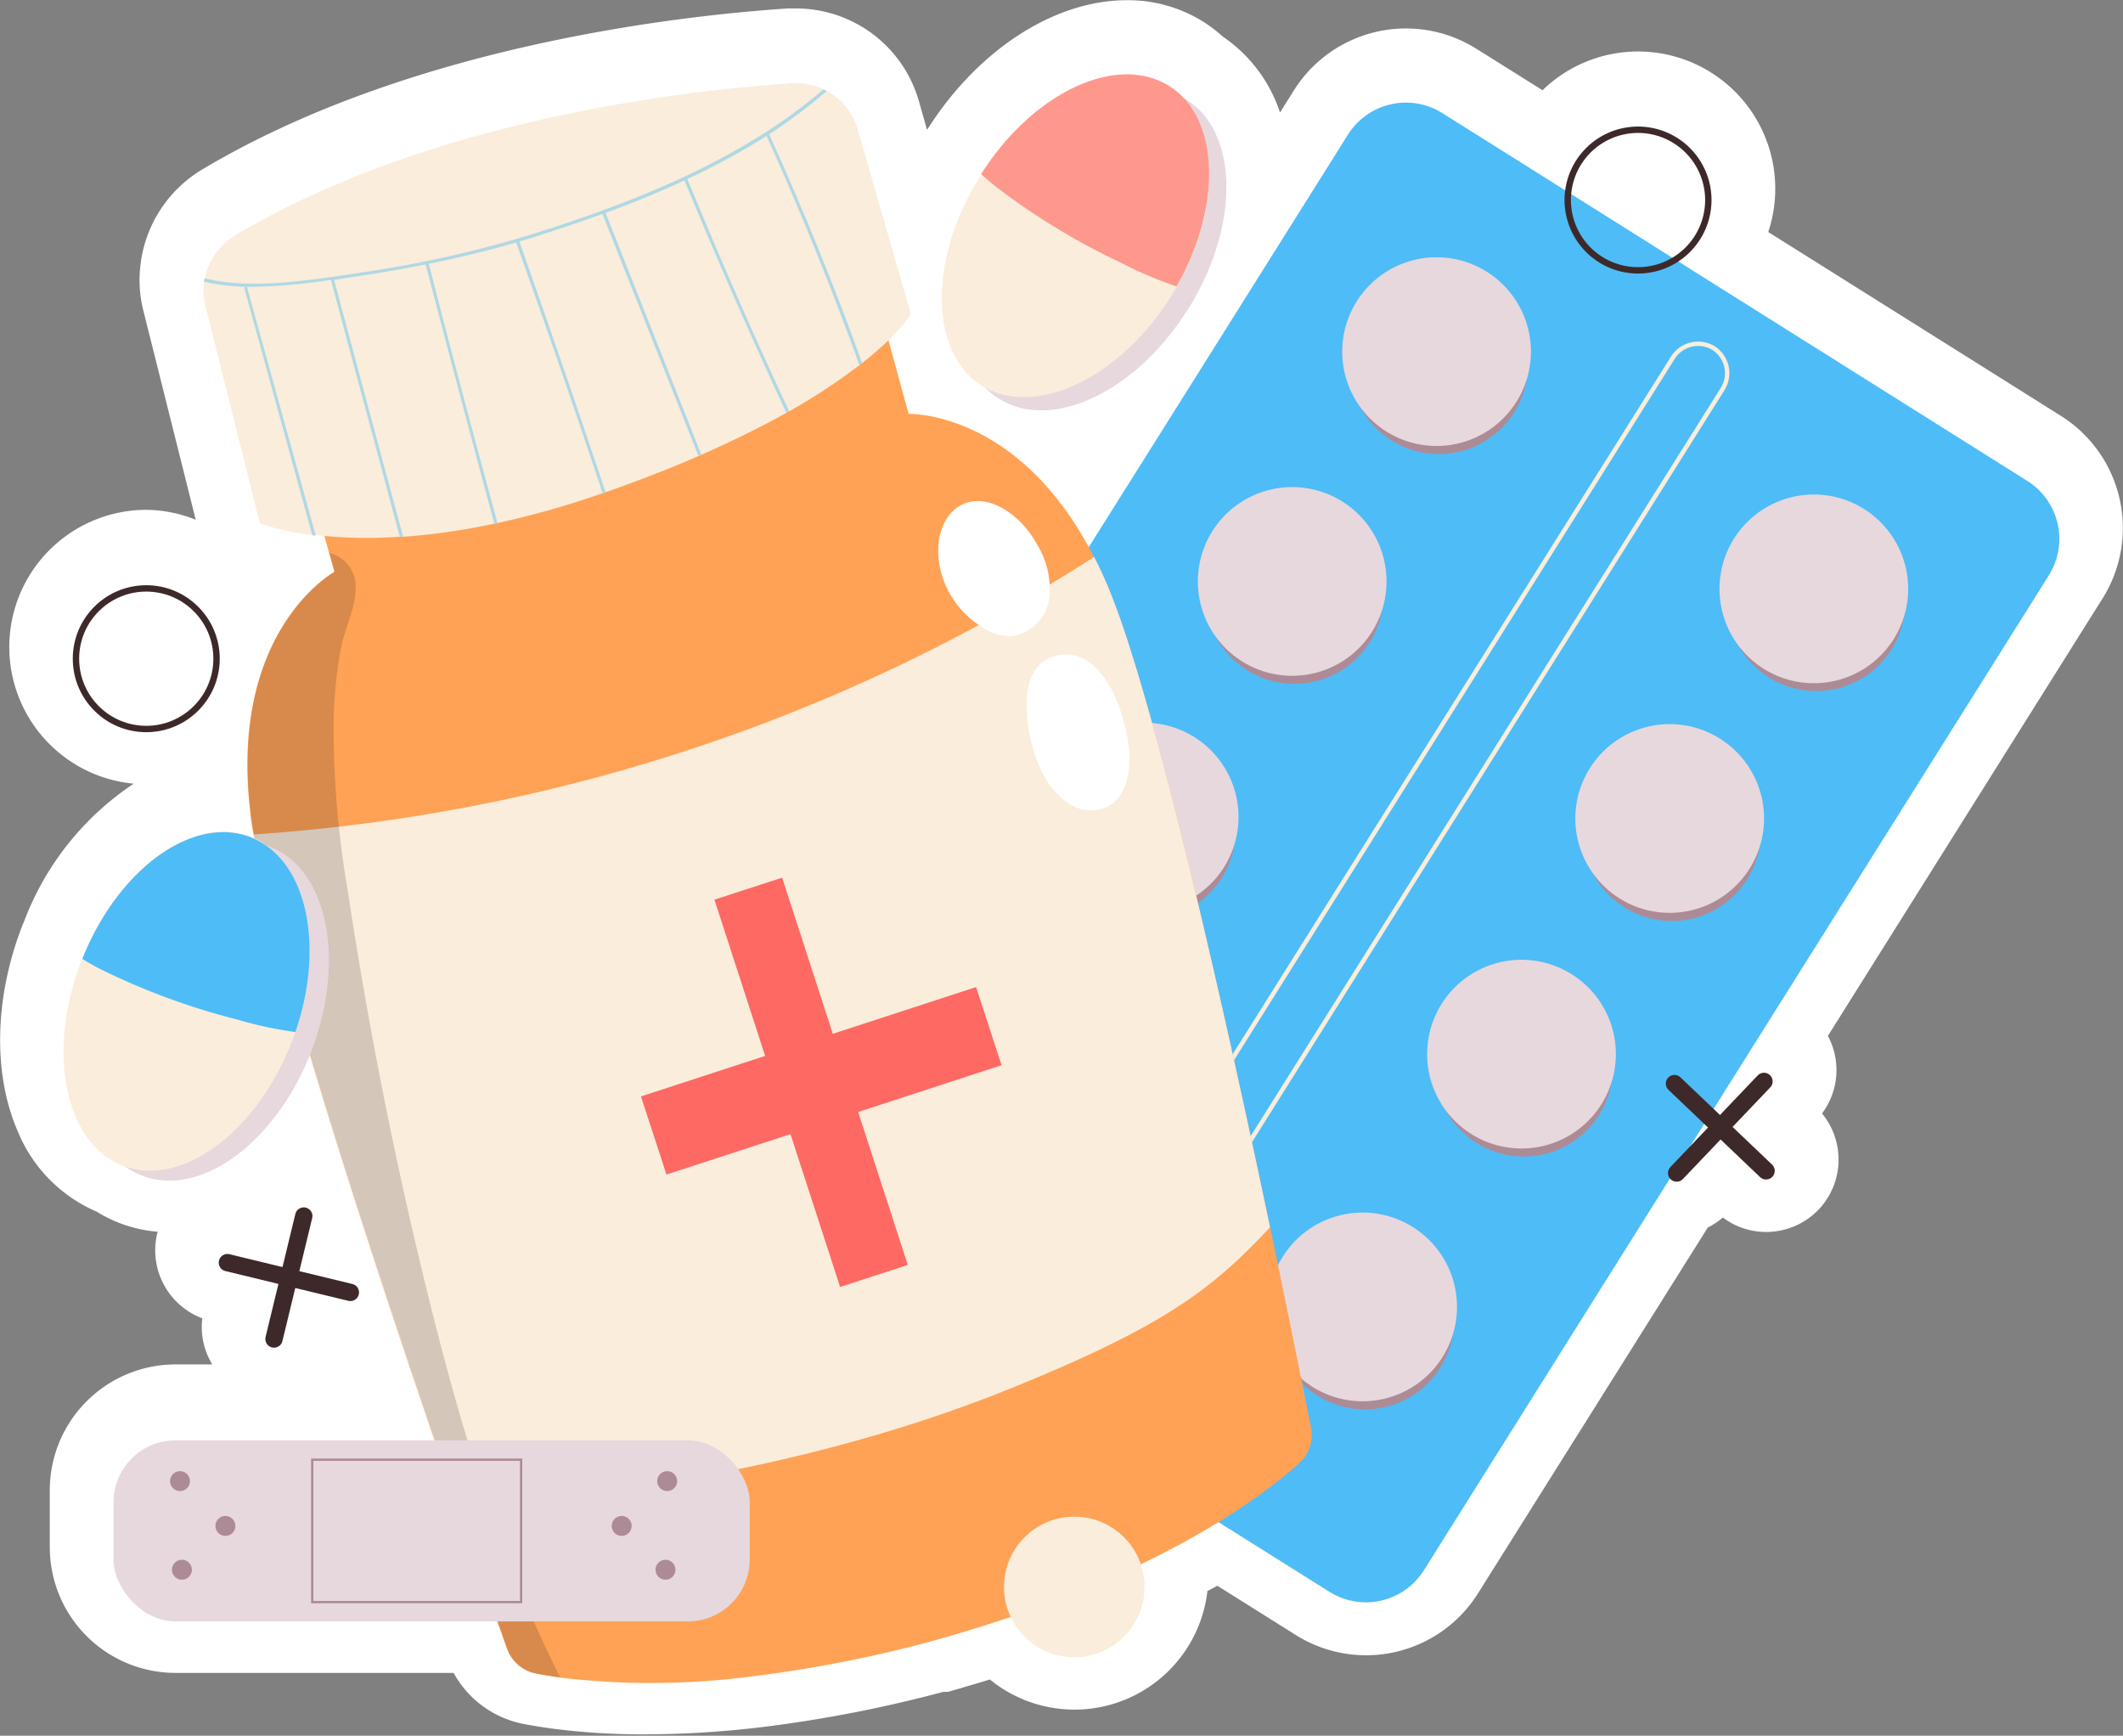
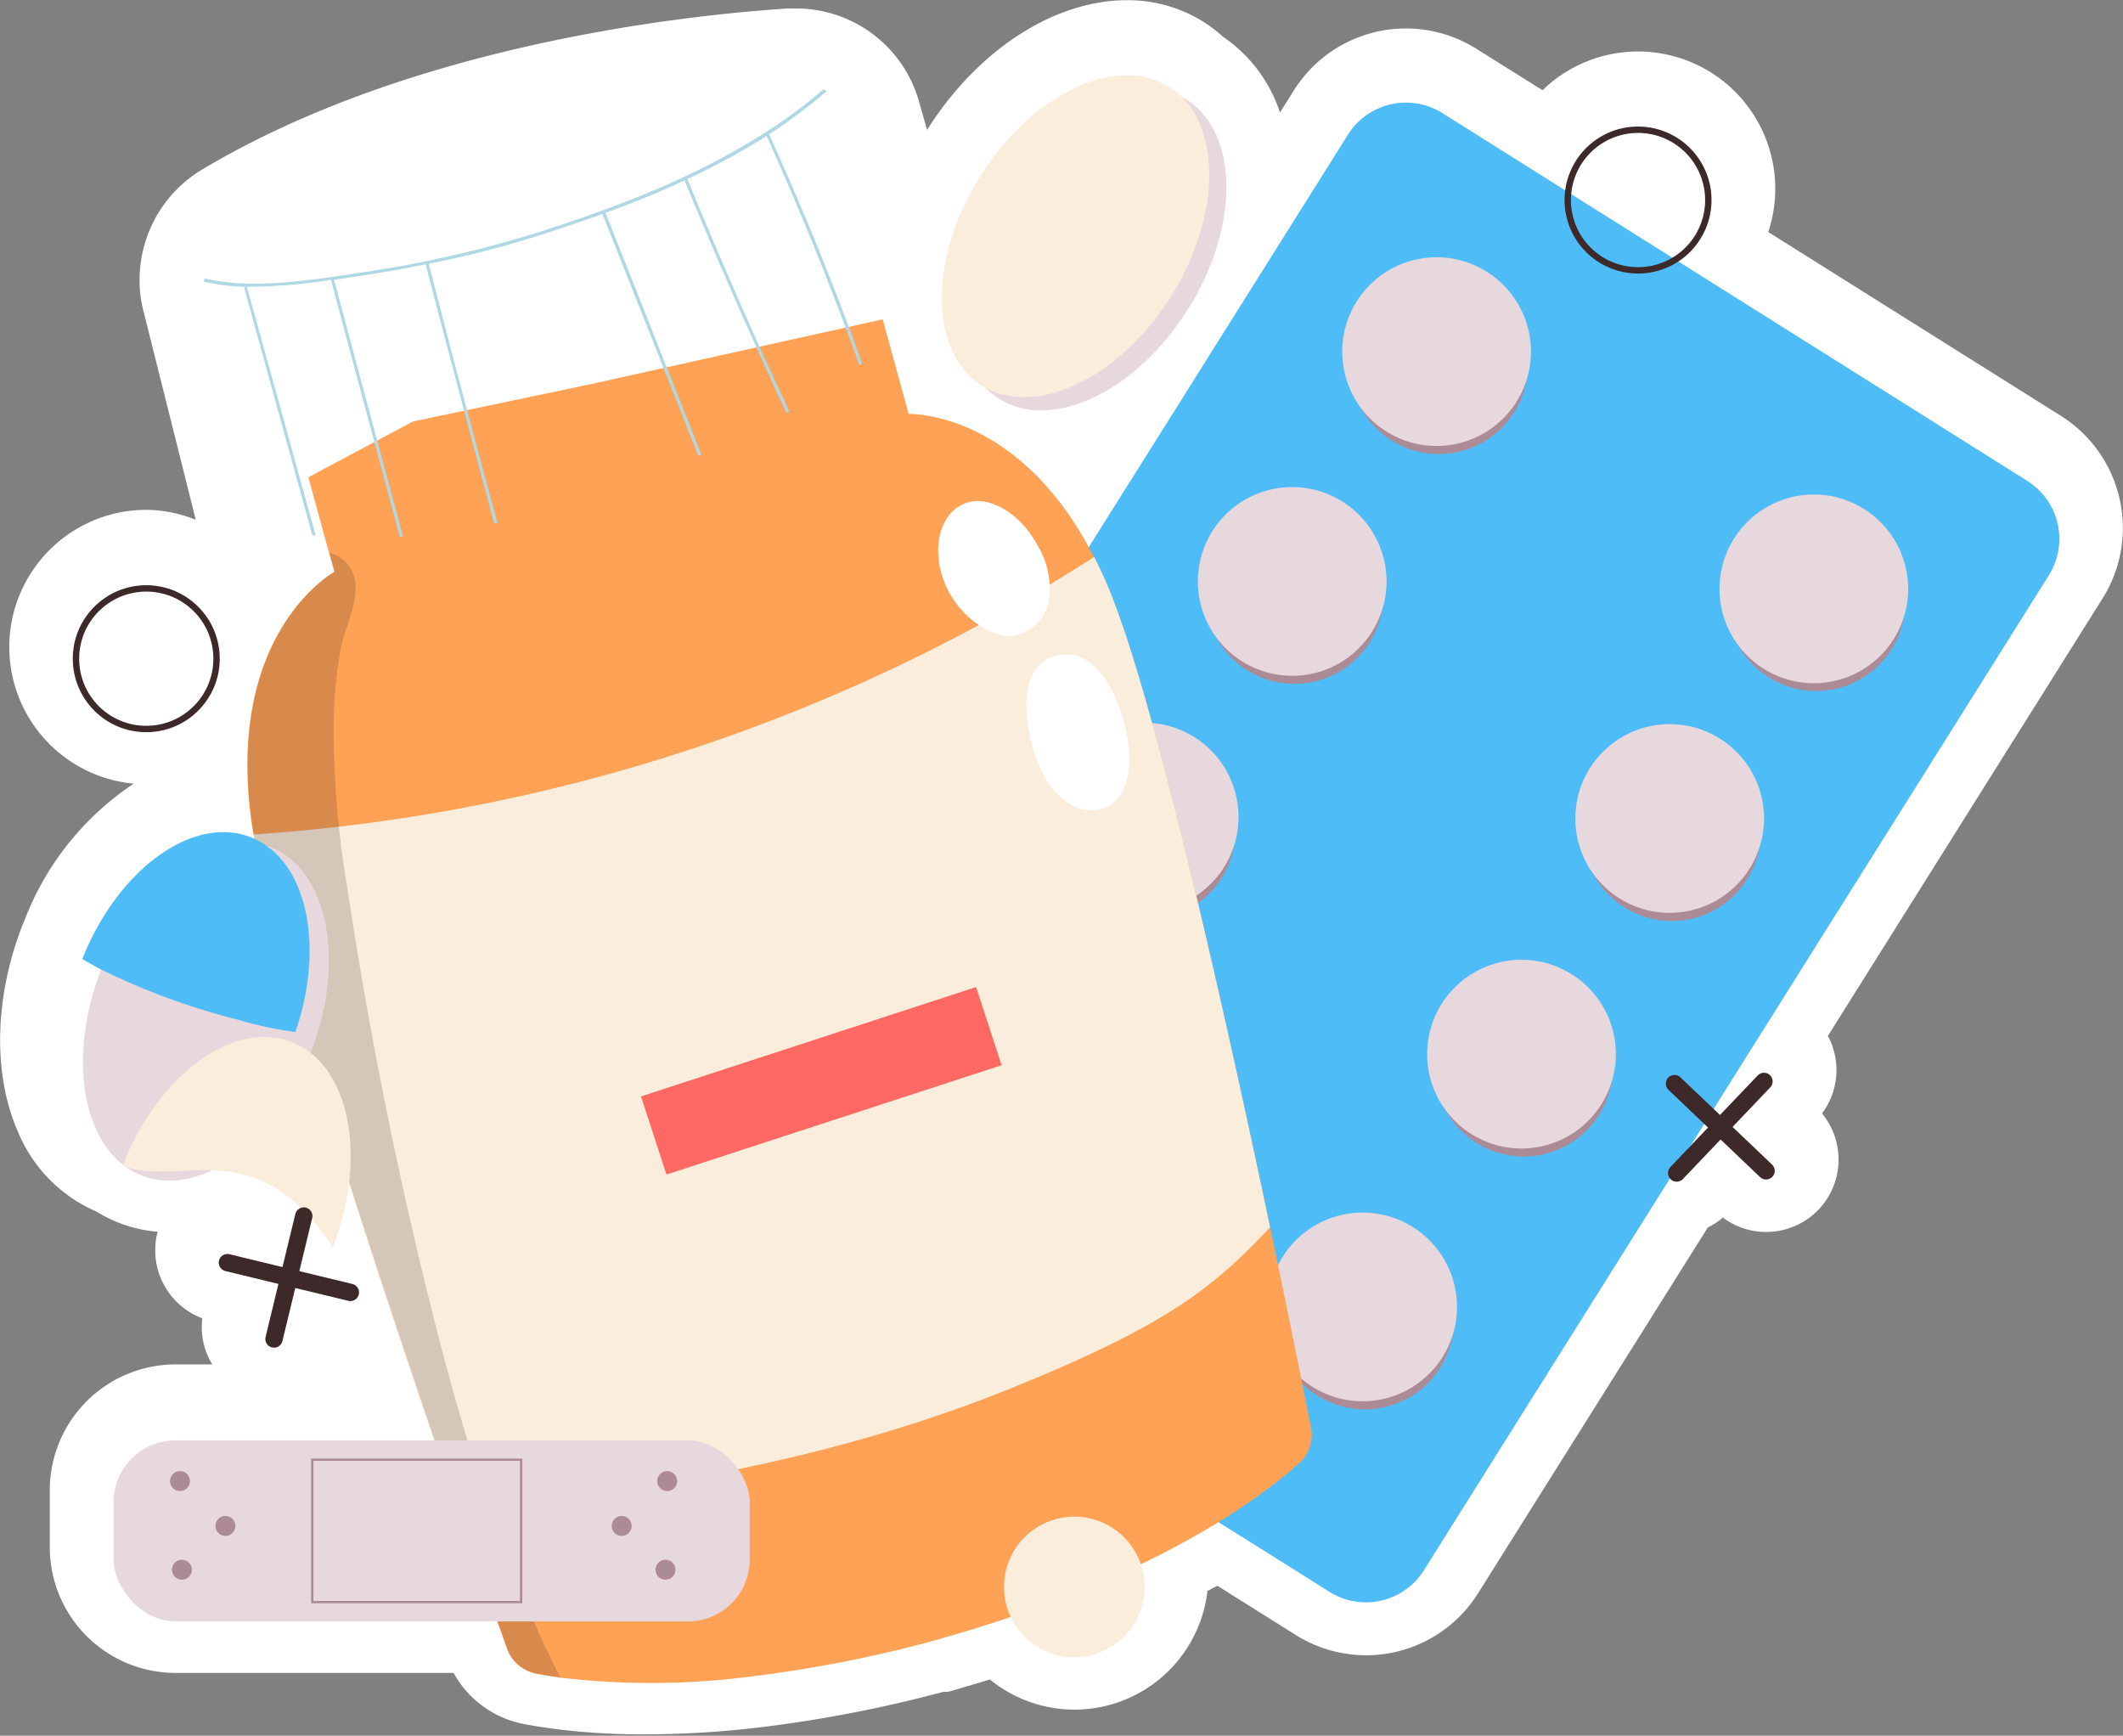
<svg xmlns="http://www.w3.org/2000/svg" id="OBJECTS" viewBox="0 0 213.23 174.31">
  <rect x="0" y="0" width="213.23" height="174.31" fill="#808080" stroke="none" />
  <defs>
    <style>.cls-1{fill:#fff;}.cls-2{fill:#4ebcf7;}.cls-13,.cls-14,.cls-15,.cls-3{fill:none;}.cls-3{stroke:#faeddc;stroke-width:0.44px;}.cls-13,.cls-3,.cls-5{stroke-miterlimit:10;}.cls-4{fill:#ad8b96;}.cls-11,.cls-5{fill:#e7d8dd;}.cls-5{stroke:#e7d8dd;stroke-width:1.07px;}.cls-6{fill:#ffa255;}.cls-7{fill:#faeddc;}.cls-8{fill:#fe6963;}.cls-9{fill:#3d2929;opacity:0.2;}.cls-10{fill:#b0d8e4;}.cls-12{fill:#ff988c;}.cls-13{stroke:#ad8b96;stroke-width:0.23px;}.cls-14,.cls-15{stroke:#3d2929;stroke-linecap:round;stroke-linejoin:round;}.cls-14{stroke-width:0.64px;}.cls-15{stroke-width:1.74px;}</style>
  </defs>
  <path class="cls-1" d="M481.75,94.89,452.33,76.41a13.78,13.78,0,0,0-22.67-14.24L423,58a13.29,13.29,0,0,0-18.31,4.18l-1.4,2.23a14.78,14.78,0,0,0-5.71-7.6,15.26,15.26,0,0,0-2.06-1.56,14.31,14.31,0,0,0-7.6-2.12c-7.23,0-14.85,4.89-19.93,12.79l-.15.23L367,63.19a12.83,12.83,0,0,0-6.09-7.62l-.26-.14-.36-.18a12.8,12.8,0,0,0-5.6-1.29c-.29,0-.57,0-.86,0-10.71.71-37.88,3.71-58.74,16.14A12.91,12.91,0,0,0,289,78.69a7.58,7.58,0,0,0-.13.81,12.36,12.36,0,0,0,.26,4.81l5.26,21a13.5,13.5,0,0,0-5-1,13.78,13.78,0,0,0-1.23,27.5,28.84,28.84,0,0,0-11,13.8c-.08.19-.16.37-.23.56-2.77,7.18-2.92,14.88-.39,20.61a14.91,14.91,0,0,0,7.88,8,14.27,14.27,0,0,0,2.28,1.14,13.86,13.86,0,0,0,3.88.89,1.15,1.15,0,0,1-.06.17,7.29,7.29,0,0,0,4.53,8.52,7.2,7.2,0,0,0,1,4.63h-3.7a12.64,12.64,0,0,0-12.62,12.63v5.73a12.63,12.63,0,0,0,12.62,12.62h27.94a10.22,10.22,0,0,0,7,5.12c.73.15,1.64.29,2.8.46a69.79,69.79,0,0,0,9.44.59,99.33,99.33,0,0,0,11.92-.75,133.36,133.36,0,0,0,18-3.51A5.23,5.23,0,0,0,370,223l1.18-.34.38-.12c.87-.25,1.73-.5,2.59-.77A13.44,13.44,0,0,0,396,212.89l1-.53,7.87,4.94a13.27,13.27,0,0,0,18.31-4.18l23.08-36.74a7.43,7.43,0,0,0,1.51-1,7.23,7.23,0,0,0,4.36,1.45,7.31,7.31,0,0,0,5.26-2.25,7.29,7.29,0,0,0,.34-9.65,7.27,7.27,0,0,0,.59-7.79l27.63-44A13.3,13.3,0,0,0,481.75,94.89Z" transform="translate(-274.73 -53.11)" />
  <path class="cls-2" d="M478.34,101.4a6.88,6.88,0,0,1,2.17,9.49l-18.09,28.8-7.2,11.45-37.48,59.67a6.88,6.88,0,0,1-9.48,2.16l-58.76-36.9a6.89,6.89,0,0,1-2.17-9.49L383.49,109l8-12.72,18.62-29.64a6.88,6.88,0,0,1,9.49-2.17Z" transform="translate(-274.73 -53.11)" />
-   <path class="cls-3" d="M381.58,191.93h0a3,3,0,0,1-.93-4.08L442.77,89a3,3,0,0,1,4.07-.93h0a3,3,0,0,1,.93,4.07L385.65,191A3,3,0,0,1,381.58,191.93Z" transform="translate(-274.73 -53.11)" />
  <path class="cls-4" d="M426.81,94.52A8.94,8.94,0,1,1,424,82.2,8.93,8.93,0,0,1,426.81,94.52Z" transform="translate(-274.73 -53.11)" />
  <path class="cls-5" d="M426.59,93.17a8.94,8.94,0,1,1-2.82-12.32A8.93,8.93,0,0,1,426.59,93.17Z" transform="translate(-274.73 -53.11)" />
  <path class="cls-4" d="M412.31,117.6a8.94,8.94,0,1,1-2.81-12.32A8.93,8.93,0,0,1,412.31,117.6Z" transform="translate(-274.73 -53.11)" />
  <path class="cls-5" d="M412.09,116.25a8.94,8.94,0,1,1-2.82-12.32A8.94,8.94,0,0,1,412.09,116.25Z" transform="translate(-274.73 -53.11)" />
  <path class="cls-4" d="M397.45,141.26a8.94,8.94,0,1,1-2.82-12.32A8.93,8.93,0,0,1,397.45,141.26Z" transform="translate(-274.73 -53.11)" />
  <path class="cls-5" d="M397.22,139.91a8.93,8.93,0,1,1-2.81-12.32A8.94,8.94,0,0,1,397.22,139.91Z" transform="translate(-274.73 -53.11)" />
  <path class="cls-4" d="M381.5,166.65a8.94,8.94,0,1,1-2.82-12.32A8.94,8.94,0,0,1,381.5,166.65Z" transform="translate(-274.73 -53.11)" />
  <path class="cls-5" d="M381.27,165.3A8.93,8.93,0,1,1,378.46,153,8.94,8.94,0,0,1,381.27,165.3Z" transform="translate(-274.73 -53.11)" />
  <path class="cls-4" d="M464.71,118.33A8.94,8.94,0,1,1,461.9,106,8.95,8.95,0,0,1,464.71,118.33Z" transform="translate(-274.73 -53.11)" />
  <path class="cls-5" d="M464.48,117a8.94,8.94,0,1,1-2.81-12.32A8.94,8.94,0,0,1,464.48,117Z" transform="translate(-274.73 -53.11)" />
  <path class="cls-4" d="M450.21,141.41a8.94,8.94,0,1,1-2.82-12.32A8.93,8.93,0,0,1,450.21,141.41Z" transform="translate(-274.73 -53.11)" />
  <path class="cls-5" d="M450,140.06a8.94,8.94,0,1,1-2.81-12.32A8.93,8.93,0,0,1,450,140.06Z" transform="translate(-274.73 -53.11)" />
  <path class="cls-4" d="M435.34,165.07a8.94,8.94,0,1,1-2.81-12.32A8.93,8.93,0,0,1,435.34,165.07Z" transform="translate(-274.73 -53.11)" />
  <path class="cls-5" d="M435.12,163.72a8.94,8.94,0,1,1-2.82-12.32A8.93,8.93,0,0,1,435.12,163.72Z" transform="translate(-274.73 -53.11)" />
  <path class="cls-4" d="M419.39,190.46a8.94,8.94,0,1,1-2.81-12.32A8.93,8.93,0,0,1,419.39,190.46Z" transform="translate(-274.73 -53.11)" />
  <path class="cls-5" d="M419.16,189.11a8.94,8.94,0,1,1-2.81-12.32A8.93,8.93,0,0,1,419.16,189.11Z" transform="translate(-274.73 -53.11)" />
  <path class="cls-6" d="M405.18,200.09c-3.78,3.38-14.47,11.49-35.76,17.52h0l-1.19.34v0a128.28,128.28,0,0,1-17.52,3.45,77.85,77.85,0,0,1-19.75.18c-.95-.14-1.76-.27-2.41-.4a3.88,3.88,0,0,1-2.9-2.49c-.92-2.57-2.66-7.5-4.83-13.78l-.12-.36c-5.46-15.79-13.52-39.79-17.87-56.11-1.2-4.55-2.14-8.51-2.63-11.5-.05-.22-.08-.44-.12-.65-3-19.6,8.23-25.75,8.23-25.75l-.53-1.9-2.08-7.6,10.5-5.6,17.95-3.77,29.24-6.49,2.6,9.5s11.11-.41,18.63,14.39a38.58,38.58,0,0,1,1.61,3.52c.73,1.81,1.53,4.1,2.35,6.77,4.42,14.23,9.93,39,13.72,57,.17.75.32,1.51.47,2.25,1.7,8.16,3,14.71,3.64,17.86A3.87,3.87,0,0,1,405.18,200.09Z" transform="translate(-274.73 -53.11)" />
  <path class="cls-7" d="M402.29,176.36c-5.79,6.18-10.5,9.88-26,16.16-17.53,7.09-36.61,10.5-55.59,12-5.46-15.79-13.52-39.79-17.87-56.11-1.2-4.55-2.14-8.51-2.63-11.5a178,178,0,0,0,84.42-27.87,38.58,38.58,0,0,1,1.61,3.52c.73,1.81,1.53,4.1,2.35,6.77C393,133.58,398.5,158.32,402.29,176.36Z" transform="translate(-274.73 -53.11)" />
-   <rect class="cls-8" x="352.62" y="141.36" width="7.15" height="40.89" transform="translate(-307.28 64.74) rotate(-17.98)" />
  <rect class="cls-8" x="352.07" y="144.09" width="8.26" height="35.43" transform="matrix(0.31, 0.95, -0.95, 0.31, 125.78, -280.01)" />
  <path class="cls-1" d="M369.25,110.58a9.32,9.32,0,0,0,4.26,5.59,5,5,0,0,0,2.83.82,4.42,4.42,0,0,0,3.77-3.75,8.49,8.49,0,0,0-1.24-5.48,10,10,0,0,0-1.9-2.47C372.12,100.91,367.79,104.92,369.25,110.58Z" transform="translate(-274.73 -53.11)" />
  <path class="cls-1" d="M379.67,131.16a7.4,7.4,0,0,0,2.61,2.77,4,4,0,0,0,3.69.2c1.67-.87,2.21-3,2.19-4.89,0-3.37-2.2-10.84-6.74-10.38C375.91,119.43,377.91,128.19,379.67,131.16Z" transform="translate(-274.73 -53.11)" />
  <path class="cls-9" d="M331,221.57c-.95-.14-1.76-.27-2.41-.4a3.88,3.88,0,0,1-2.9-2.49c-.92-2.57-2.66-7.5-4.83-13.78l-.12-.36c-5.46-15.79-13.52-39.79-17.87-56.11-1.2-4.55-2.14-8.51-2.63-11.5-.05-.22-.08-.44-.12-.65-3-19.6,8.23-25.75,8.23-25.75l-.53-1.9a3.49,3.49,0,0,1,2.63,3.55c0,2-1.13,4.13-1.49,6.08a44.72,44.72,0,0,0-.72,7.32,96.36,96.36,0,0,0,1.4,16.87q3.07,20.37,8,40.41C320.9,196.14,324.83,209.34,331,221.57Z" transform="translate(-274.73 -53.11)" />
-   <path class="cls-7" d="M366.22,84.63s-1.07,1.94-4.9,4.94l-.27.21A60.5,60.5,0,0,1,354,94.41c-.09,0-.18.11-.29.16-2.37,1.32-5.2,2.74-8.52,4.2l-.29.13c-2.28,1-4.79,2-7.55,3-.6.22-1.2.44-1.77.63a2.11,2.11,0,0,1-.3.1h0a88.72,88.72,0,0,1-10.55,3,3,3,0,0,1-.32.06,65.06,65.06,0,0,1-9.16,1.32l-.34,0a45.63,45.63,0,0,1-8.44-.17,1.86,1.86,0,0,1-.34,0,22.05,22.05,0,0,1-5.31-1.19l-5.45-21.79a6.46,6.46,0,0,1-.13-2.43c0-.12,0-.22.06-.34a6.5,6.5,0,0,1,3.08-4.36c19.48-11.61,45.07-14.54,55.9-15.26a6.48,6.48,0,0,1,3.22.63l.31.16a6.43,6.43,0,0,1,3.06,3.83Z" transform="translate(-274.73 -53.11)" />
  <path class="cls-10" d="M357.78,62.25A54.39,54.39,0,0,1,352,66.58l-.27.18a72.56,72.56,0,0,1-8,4.35l-.3.14c-2.62,1.22-5.27,2.29-7.9,3.25h0l-.31.11h0c-2.21.79-4.41,1.53-6.55,2.21-.59.19-1.19.37-1.81.55l-.32.1c-2.75.8-5.66,1.51-8.76,2.14l-.32.06q-2.94.59-6.14,1.08l-3.06.47-.32,0a56.17,56.17,0,0,1-7.76.69c-.21,0-.42,0-.63,0h-.33a20.11,20.11,0,0,1-4-.51c0-.12,0-.22.06-.34,4.2,1,8.69.52,16-.62a115.45,115.45,0,0,0,17.29-3.93c7.51-2.39,15.71-5.41,23-10.08h0a50,50,0,0,0,5.85-4.34Z" transform="translate(-274.73 -53.11)" />
  <path class="cls-10" d="M306.44,106.88a1.86,1.86,0,0,1-.34,0l-6.85-24.9v0l.31-.09,0,.13Z" transform="translate(-274.73 -53.11)" />
  <path class="cls-10" d="M315.22,107l-.34,0q-1.58-5.92-3.2-11.93c-1.25-4.64-2.49-9.28-3.71-13.85a.29.29,0,0,1,0-.1l.31-.08c0,.06,0,.09,0,.15,1.22,4.53,2.45,9.17,3.7,13.79C313.07,99.05,314.15,103.06,315.22,107Z" transform="translate(-274.73 -53.11)" />
  <path class="cls-10" d="M324.7,105.64a3,3,0,0,1-.32.06c-2.34-8.65-4.65-17.41-6.89-26a1,1,0,0,1-.05-.18l.32-.07a1.05,1.05,0,0,1,.05.19C320,88.24,322.35,97,324.7,105.64Z" transform="translate(-274.73 -53.11)" />
-   <path class="cls-10" d="M335.56,102.55a2.11,2.11,0,0,1-.3.1h0c-2.79-8.39-5.71-16.84-8.68-25.16a.89.89,0,0,0-.07-.19l.31-.11c0,.06.05.14.08.2C329.85,85.71,332.75,94.17,335.56,102.55Z" transform="translate(-274.73 -53.11)" />
  <path class="cls-10" d="M345.17,98.77l-.29.13-9.63-24.27-.12-.28.31-.12.12.28Z" transform="translate(-274.73 -53.11)" />
  <path class="cls-10" d="M354,94.41c-.09,0-.18.11-.29.16-3.58-7.68-7-15.51-10.23-23.32l0-.07.29-.13s0,0,0,.06C347,78.92,350.39,86.75,354,94.41Z" transform="translate(-274.73 -53.11)" />
  <path class="cls-10" d="M361.32,89.57l-.27.21c-2.8-7.77-5.93-15.5-9.32-23-.05-.1-.09-.21-.14-.31h0l.28-.12.12.26C355.38,74.08,358.52,81.79,361.32,89.57Z" transform="translate(-274.73 -53.11)" />
  <path class="cls-11" d="M289,171.17a7.33,7.33,0,0,1-1.68-.9c-4.48-3.26-5.63-11.52-2.46-19.72,0,0,0-.08.05-.12,3.5-8.91,10.88-14.36,16.65-12.39l.28.1c5.43,2.1,7.4,10.28,4.77,18.75-.19.63-.39,1.25-.64,1.87C302.43,167.88,294.83,173.44,289,171.17Z" transform="translate(-274.73 -53.11)" />
-   <path class="cls-7" d="M287.32,170.27l-.27-.1c-5.83-2.26-7.69-11.49-4.13-20.62a1.54,1.54,0,0,1,.08-.19c3.57-9,11.1-14.47,16.89-12.23a7.94,7.94,0,0,1,1.67.91c4.29,3.12,5.54,10.86,2.84,18.71-.12.35-.24.67-.37,1C300.54,166.73,293.12,172.27,287.32,170.27Z" transform="translate(-274.73 -53.11)" />
+   <path class="cls-7" d="M287.32,170.27l-.27-.1a1.54,1.54,0,0,1,.08-.19c3.57-9,11.1-14.47,16.89-12.23a7.94,7.94,0,0,1,1.67.91c4.29,3.12,5.54,10.86,2.84,18.71-.12.35-.24.67-.37,1C300.54,166.73,293.12,172.27,287.32,170.27Z" transform="translate(-274.73 -53.11)" />
  <path class="cls-2" d="M304.4,156.75a38.52,38.52,0,0,1-5.9-1.27,69.32,69.32,0,0,1-13.59-5c-.65-.33-1.28-.68-1.91-1.07,3.57-9,11.1-14.47,16.89-12.23a7.94,7.94,0,0,1,1.67.91C305.85,141.16,307.1,148.9,304.4,156.75Z" transform="translate(-274.73 -53.11)" />
  <path class="cls-11" d="M375.09,93.16a7.48,7.48,0,0,1-1.48-1.2c-3.79-4-3.39-12.37,1.26-19.83a.67.67,0,0,0,.07-.11c5.11-8.1,13.37-12.08,18.67-9.07l.26.15c4.94,3.08,5.36,11.48,1.19,19.32-.3.58-.62,1.15-1,1.71C388.9,92.43,380.39,96.48,375.09,93.16Z" transform="translate(-274.73 -53.11)" />
  <path class="cls-7" d="M373.61,92l-.24-.14c-5.31-3.32-5.42-12.73-.22-21a1,1,0,0,1,.12-.17c5.18-8.19,13.6-12.15,18.86-8.87a7.48,7.48,0,0,1,1.48,1.2c3.64,3.87,3.42,11.71-.7,18.92l-.55.92C387.25,91,378.93,95,373.61,92Z" transform="translate(-274.73 -53.11)" />
-   <path class="cls-12" d="M392.91,81.87a37.71,37.71,0,0,1-5.56-2.36A68.82,68.82,0,0,1,374.94,72c-.57-.45-1.13-.91-1.67-1.4,5.18-8.19,13.6-12.15,18.86-8.87a7.48,7.48,0,0,1,1.48,1.2C397.25,66.82,397,74.66,392.91,81.87Z" transform="translate(-274.73 -53.11)" />
  <rect class="cls-11" x="11.4" y="144.65" width="63.9" height="18.18" rx="6.22" />
  <rect class="cls-13" x="31.36" y="146.59" width="20.98" height="14.3" />
  <path class="cls-4" d="M293.81,201.85a1,1,0,1,1-1-1A1,1,0,0,1,293.81,201.85Z" transform="translate(-274.73 -53.11)" />
  <path class="cls-4" d="M298.37,206.35a1,1,0,1,1-1-1A1,1,0,0,1,298.37,206.35Z" transform="translate(-274.73 -53.11)" />
  <path class="cls-4" d="M294,210.75a1,1,0,1,1-1-1A1,1,0,0,1,294,210.75Z" transform="translate(-274.73 -53.11)" />
  <path class="cls-4" d="M340.74,201.85a1,1,0,1,0,1-1A1,1,0,0,0,340.74,201.85Z" transform="translate(-274.73 -53.11)" />
  <path class="cls-4" d="M336.17,206.35a1,1,0,1,0,1-1A1,1,0,0,0,336.17,206.35Z" transform="translate(-274.73 -53.11)" />
  <path class="cls-4" d="M340.57,210.75a1,1,0,1,0,1-1A1,1,0,0,0,340.57,210.75Z" transform="translate(-274.73 -53.11)" />
  <circle class="cls-7" cx="107.9" cy="159.37" r="7.06" />
  <circle class="cls-14" cx="14.69" cy="66.15" r="7.06" />
  <path class="cls-14" d="M446.31,73.14a7.06,7.06,0,1,1-7.06-7A7.06,7.06,0,0,1,446.31,73.14Z" transform="translate(-274.73 -53.11)" />
  <line class="cls-15" x1="35.19" y1="129.79" x2="22.84" y2="126.8" />
  <line class="cls-15" x1="30.51" y1="122.12" x2="27.52" y2="134.47" />
  <line class="cls-15" x1="177.17" y1="108.6" x2="168.4" y2="117.8" />
  <line class="cls-15" x1="168.18" y1="108.82" x2="177.38" y2="117.58" />
</svg>